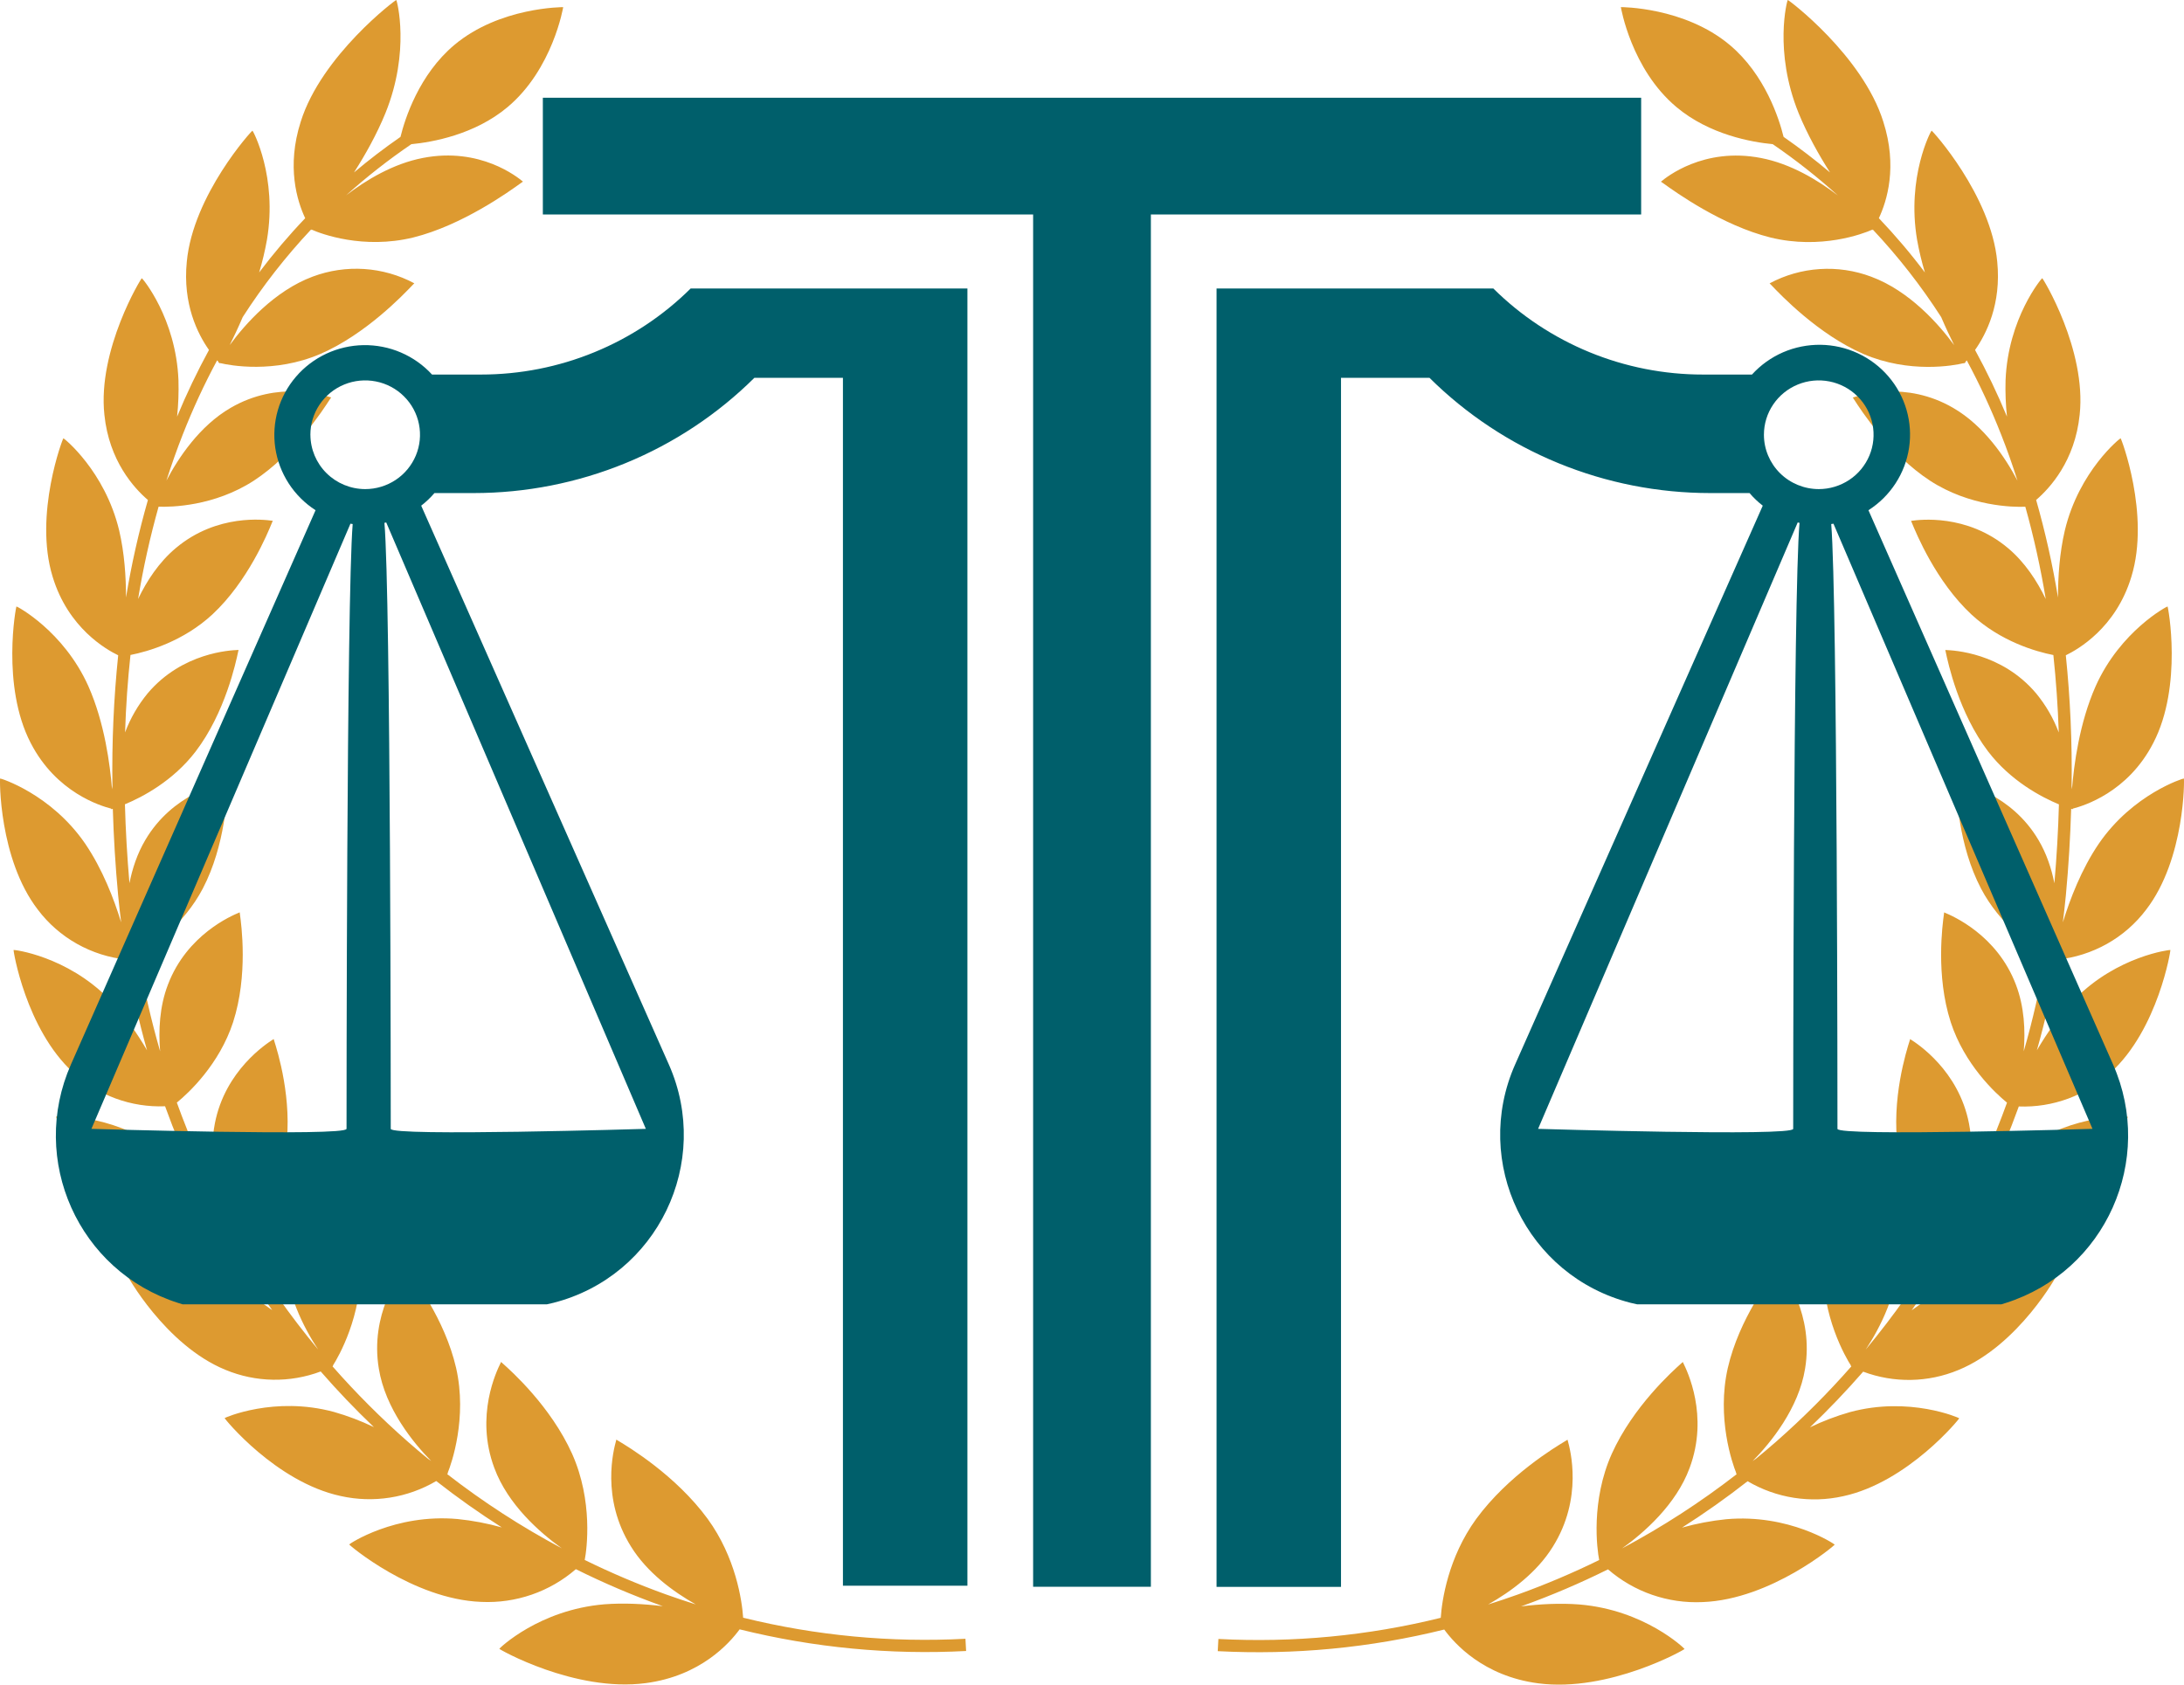
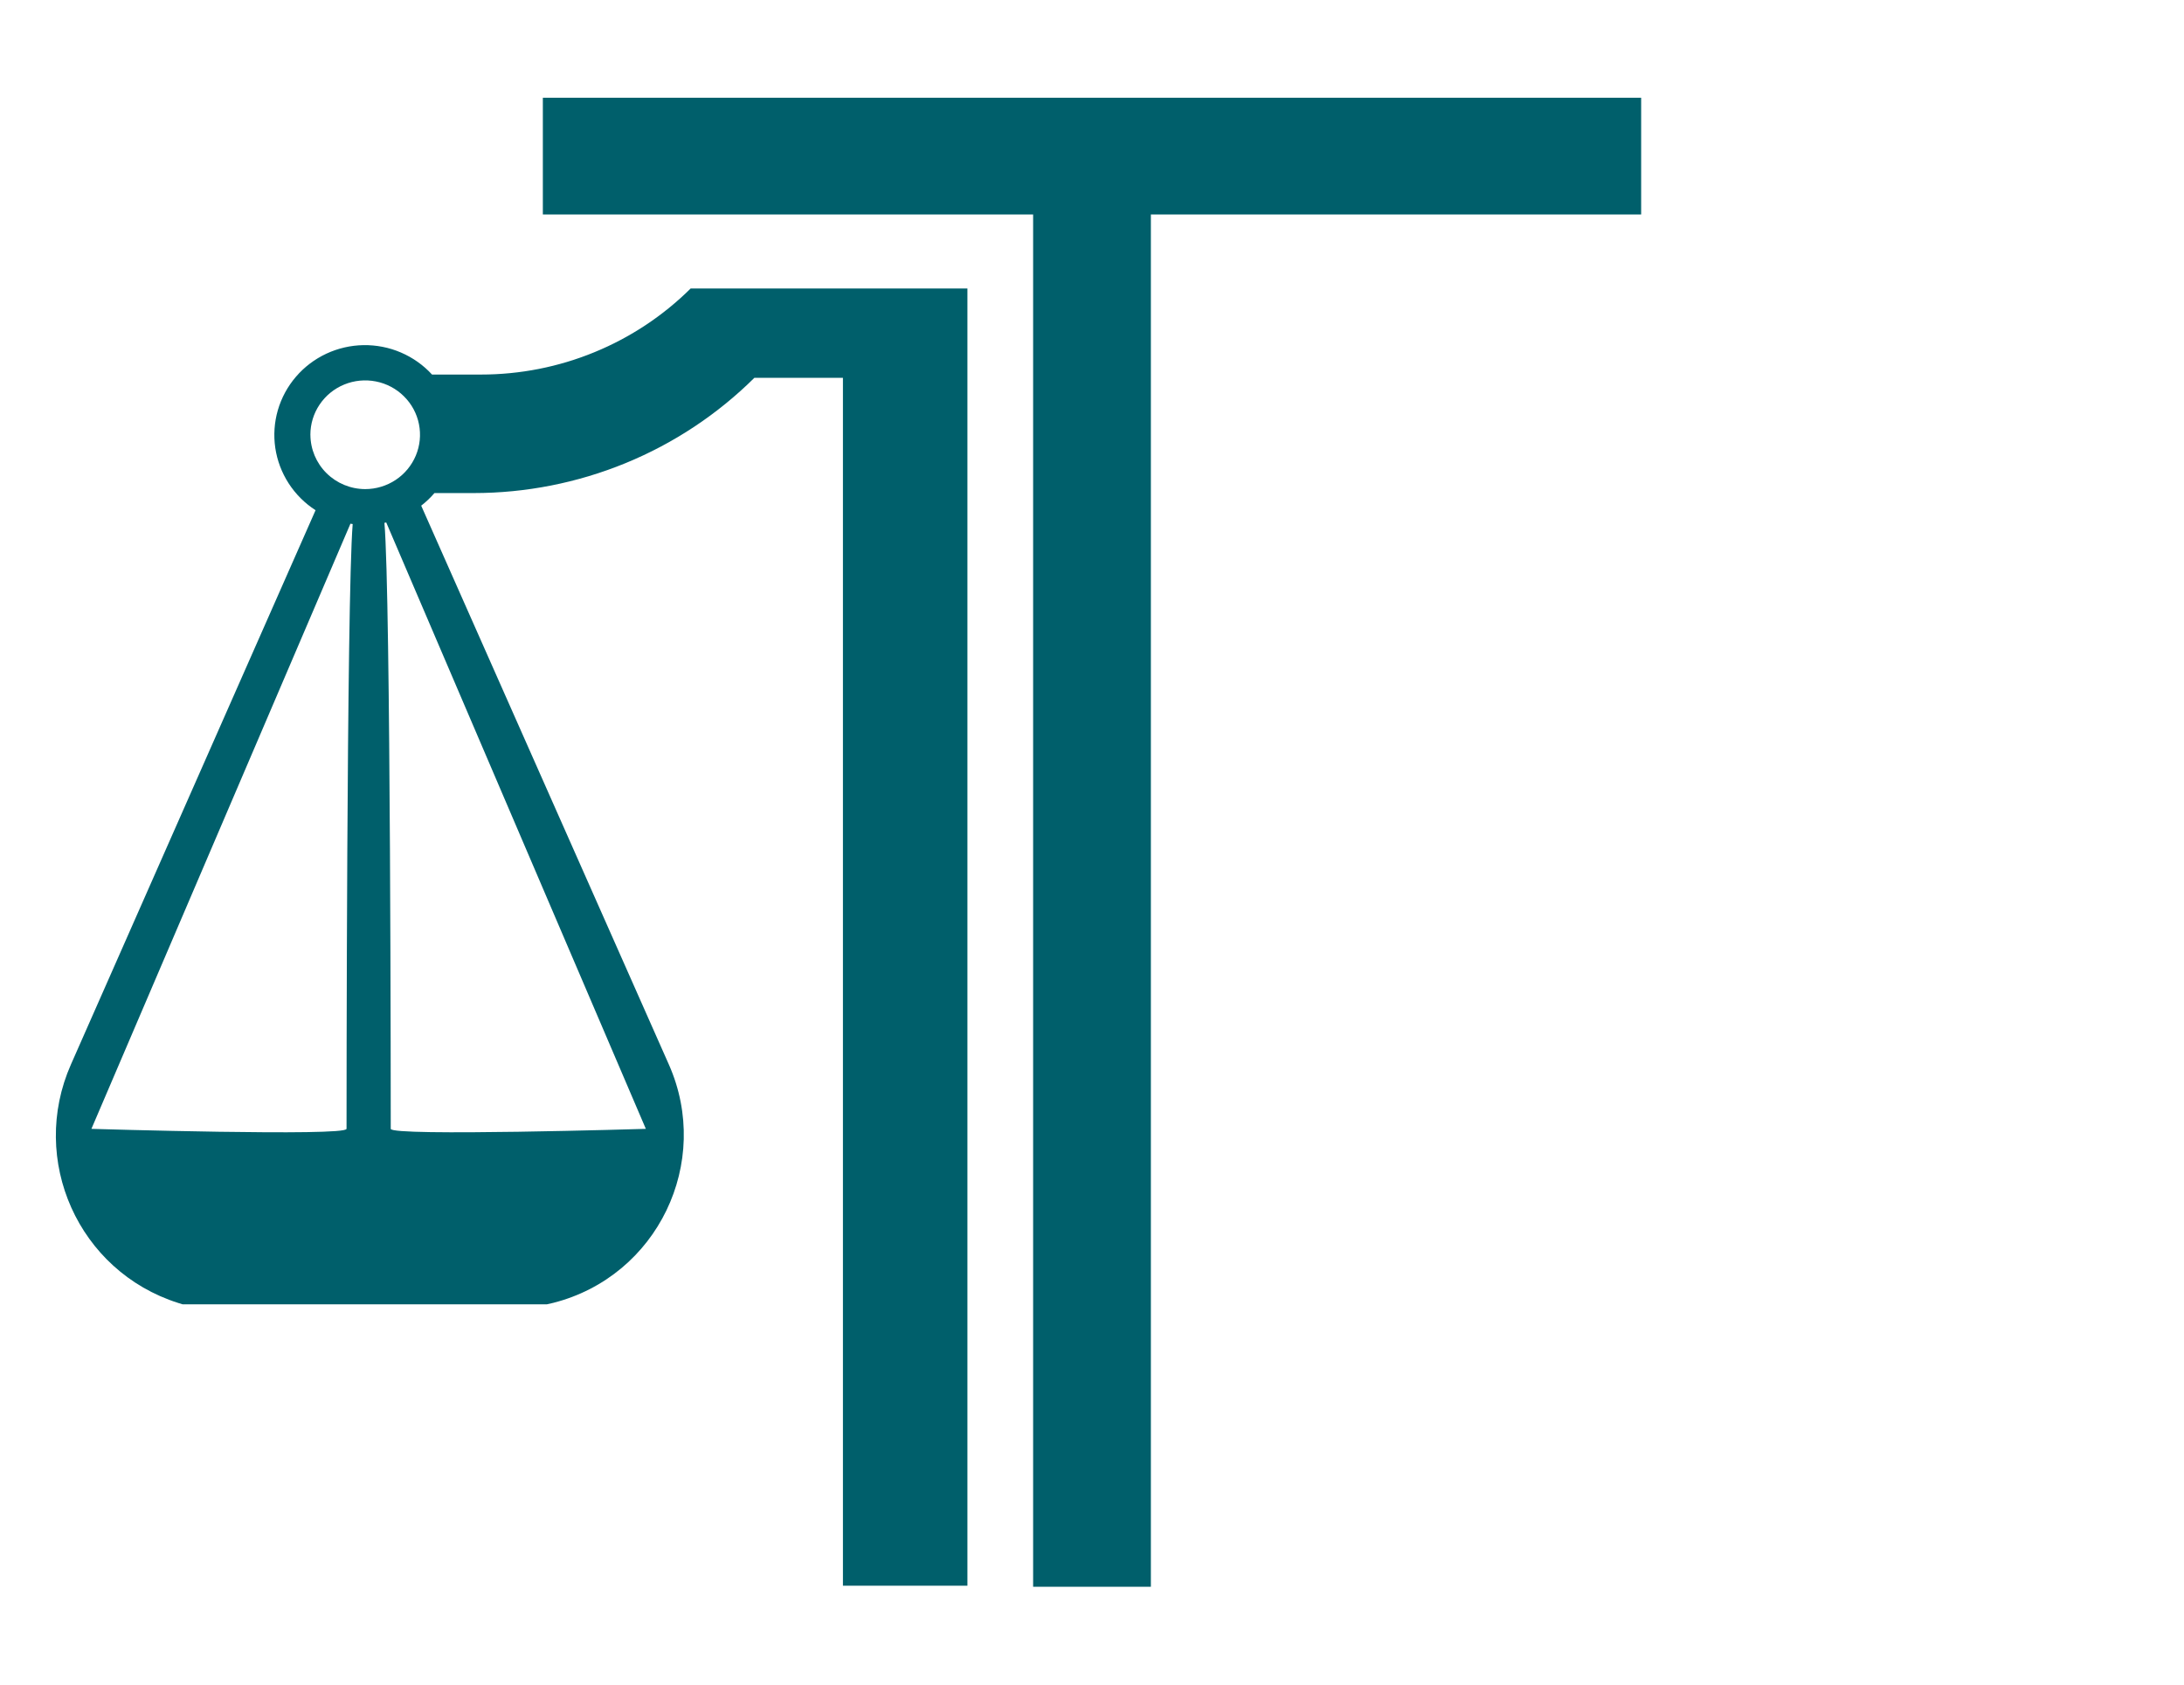
<svg xmlns="http://www.w3.org/2000/svg" width="70" height="54" viewBox="0 0 70 54" fill="none">
-   <path fill-rule="evenodd" clip-rule="evenodd" d="M69.563 30.451C69.582 30.438 69.173 32.989 67.654 34.376C67.26 34.742 66.797 35.028 66.29 35.215C65.784 35.402 65.245 35.488 64.705 35.467C64.406 36.295 64.069 37.106 63.692 37.899C64.057 37.494 64.464 37.127 64.905 36.804C66.481 35.685 68.192 35.787 68.199 35.798C68.22 35.787 67.382 38.238 65.638 39.343C64.747 39.915 63.666 40.121 62.625 39.915C62.206 40.631 61.755 41.326 61.272 42C61.655 41.717 62.063 41.469 62.492 41.26C64.253 40.428 65.93 40.834 65.935 40.846C65.961 40.839 64.702 43.124 62.77 43.915C61.797 44.32 60.704 44.339 59.717 43.968C59.178 44.586 58.61 45.181 58.013 45.752C58.424 45.553 58.852 45.39 59.292 45.265C61.2 44.747 62.792 45.45 62.795 45.462C62.82 45.459 61.155 47.513 59.073 47.961C58.029 48.194 56.934 48.022 56.013 47.48C55.334 48.012 54.633 48.507 53.911 48.967C54.374 48.837 54.848 48.747 55.327 48.698C57.345 48.517 58.804 49.499 58.804 49.512C58.831 49.513 56.77 51.27 54.574 51.354C53.464 51.407 52.376 51.031 51.539 50.305C50.648 50.748 49.732 51.139 48.796 51.476L48.75 51.492C49.356 51.418 50.002 51.382 50.624 51.431C52.717 51.606 53.992 52.843 53.992 52.857C54.021 52.863 51.575 54.258 49.3 53.958C47.542 53.728 46.612 52.676 46.29 52.234C43.918 52.822 41.471 53.056 39.03 52.927L39.051 52.536C41.447 52.663 43.849 52.434 46.178 51.858C46.214 51.309 46.414 49.928 47.314 48.689C48.339 47.291 49.853 46.384 50.179 46.188C50.219 46.164 50.241 46.151 50.242 46.149C50.24 46.148 50.244 46.162 50.252 46.19C50.325 46.459 50.749 48.02 49.768 49.583C49.26 50.404 48.431 51.016 47.697 51.431C48.02 51.329 48.341 51.222 48.661 51.107C49.546 50.788 50.412 50.42 51.256 50.006C51.187 49.662 50.982 48.118 51.66 46.6C52.346 45.081 53.614 43.947 53.884 43.705C53.917 43.676 53.936 43.66 53.936 43.658C53.934 43.657 53.94 43.669 53.952 43.692C54.069 43.931 54.781 45.375 54.154 47.055C53.723 48.227 52.694 49.13 51.99 49.633C53.281 48.945 54.51 48.149 55.664 47.254C55.663 47.251 55.662 47.248 55.66 47.246C55.653 47.239 55.645 47.234 55.637 47.229C55.639 47.227 55.642 47.226 55.644 47.224C55.646 47.223 55.648 47.222 55.65 47.22C55.522 46.912 55.017 45.448 55.377 43.855C55.742 42.265 56.76 40.947 56.974 40.672C56.999 40.639 57.013 40.621 57.013 40.619C57.011 40.619 57.02 40.63 57.036 40.652C57.198 40.871 58.142 42.147 57.855 43.873C57.648 45.151 56.751 46.249 56.176 46.833L56.281 46.759C56.498 46.58 56.714 46.399 56.926 46.213C57.782 45.46 58.588 44.654 59.339 43.798C59.332 43.793 59.325 43.79 59.316 43.787C59.321 43.784 59.324 43.781 59.328 43.777C59.147 43.499 58.387 42.168 58.444 40.561C58.506 38.93 59.283 37.451 59.427 37.177C59.442 37.149 59.45 37.134 59.45 37.132C59.449 37.133 59.457 37.141 59.474 37.156C59.657 37.326 60.818 38.409 60.849 40.151C60.874 41.398 60.245 42.586 59.798 43.26C60.706 42.169 61.523 41.006 62.242 39.784C61.984 39.505 61.053 38.361 60.833 36.829C60.609 35.245 61.107 33.676 61.206 33.363C61.217 33.328 61.223 33.309 61.223 33.307C61.222 33.308 61.231 33.314 61.249 33.325C61.452 33.456 62.777 34.312 63.108 36.01C63.307 37.016 63.063 38.055 62.794 38.799C63.387 37.685 63.9 36.531 64.327 35.345C63.946 35.035 62.965 34.119 62.524 32.767C62.037 31.259 62.26 29.634 62.305 29.306C62.31 29.268 62.313 29.248 62.312 29.246C62.311 29.247 62.322 29.251 62.343 29.26C62.572 29.357 64.005 29.963 64.613 31.564C64.883 32.269 64.918 33.035 64.863 33.701C65.156 32.688 65.39 31.659 65.563 30.62C65.071 30.324 64.095 29.622 63.495 28.484C62.766 27.091 62.709 25.45 62.698 25.115C62.696 25.076 62.696 25.055 62.695 25.053C62.694 25.054 62.704 25.056 62.725 25.061C62.956 25.113 64.47 25.455 65.338 26.93C65.596 27.364 65.753 27.844 65.846 28.313C65.921 27.454 65.969 26.611 65.991 25.784C65.43 25.55 64.45 25.038 63.724 24.091C62.777 22.848 62.435 21.237 62.363 20.899C62.355 20.859 62.35 20.837 62.349 20.835C62.348 20.836 62.357 20.836 62.376 20.837C62.598 20.846 64.151 20.912 65.26 22.225C65.57 22.601 65.816 23.024 65.986 23.479C65.957 22.633 65.899 21.806 65.813 20.997C65.254 20.887 64.122 20.563 63.186 19.696C62.049 18.636 61.419 17.1 61.28 16.763C61.263 16.721 61.253 16.697 61.252 16.696C61.251 16.697 61.26 16.696 61.279 16.693C61.499 16.663 63.033 16.456 64.356 17.567C64.899 18.021 65.291 18.625 65.569 19.202C65.405 18.205 65.187 17.217 64.914 16.243C64.522 16.261 63.131 16.234 61.861 15.409C60.556 14.557 59.637 13.133 59.428 12.809C59.401 12.767 59.386 12.744 59.384 12.743C59.383 12.744 59.391 12.741 59.408 12.736C59.613 12.669 61.084 12.191 62.602 13.075C63.6 13.653 64.283 14.682 64.663 15.409C64.504 14.904 64.329 14.41 64.138 13.927C63.819 13.115 63.452 12.322 63.038 11.553C63.021 11.572 63.004 11.591 62.991 11.604C62.999 11.617 62.999 11.623 62.999 11.623C62.987 11.628 62.975 11.632 62.962 11.634C62.955 11.641 62.949 11.648 62.944 11.655C62.942 11.652 62.94 11.648 62.938 11.644C62.938 11.643 62.937 11.642 62.937 11.641C62.633 11.717 61.203 11.982 59.723 11.346C58.274 10.717 57.065 9.446 56.781 9.147C56.742 9.107 56.721 9.084 56.718 9.083C57.213 8.818 57.76 8.662 58.322 8.625C58.883 8.588 59.446 8.671 59.973 8.869C61.203 9.324 62.147 10.399 62.634 11.064C62.513 10.821 62.367 10.515 62.217 10.164C61.574 9.164 60.839 8.223 60.023 7.355C60.014 7.371 60.009 7.379 60.009 7.379C60.006 7.375 60.003 7.37 60 7.366C59.715 7.493 58.359 8.007 56.75 7.614C55.19 7.227 53.698 6.154 53.324 5.885C53.269 5.846 53.239 5.824 53.235 5.824C53.235 5.825 53.24 5.821 53.249 5.813C53.391 5.696 54.593 4.705 56.444 5.065C57.393 5.248 58.261 5.77 58.909 6.268C58.25 5.673 57.551 5.123 56.818 4.621C56.152 4.558 54.792 4.32 53.735 3.434C52.278 2.215 51.951 0.228 51.951 0.228C51.951 0.228 53.982 0.219 55.438 1.439C56.574 2.391 57.024 3.81 57.166 4.387C57.683 4.747 58.179 5.127 58.655 5.528C58.293 4.96 57.925 4.304 57.646 3.622C56.844 1.636 57.282 0 57.3 0C57.306 -0.024 59.698 1.776 60.362 3.9C60.825 5.344 60.477 6.446 60.22 6.994C60.745 7.545 61.238 8.125 61.695 8.733C61.592 8.389 61.508 8.04 61.445 7.687C61.103 5.668 61.892 4.188 61.909 4.188C61.917 4.165 63.815 6.251 64.014 8.389C64.149 9.748 63.664 10.704 63.303 11.218C63.682 11.911 64.023 12.624 64.326 13.354C64.285 12.967 64.27 12.577 64.281 12.188C64.36 10.197 65.441 8.914 65.455 8.917C65.466 8.896 66.881 11.205 66.656 13.295C66.505 14.773 65.704 15.645 65.261 16.026C65.554 17.054 65.788 18.099 65.962 19.153C65.96 18.488 66.011 17.727 66.181 17.001C66.638 15.093 67.954 14.043 67.968 14.049C67.98 14.028 68.923 16.495 68.315 18.481C67.817 20.138 66.585 20.823 66.212 21.005C66.355 22.396 66.417 23.795 66.398 25.193C66.402 25.23 66.406 25.265 66.409 25.299C66.471 24.524 66.647 23.17 67.169 21.994C67.964 20.22 69.46 19.433 69.472 19.44C69.487 19.422 69.968 21.982 69.017 23.813C68.197 25.412 66.767 25.834 66.44 25.919C66.438 25.931 66.438 25.938 66.438 25.938C66.425 25.936 66.412 25.933 66.4 25.929L66.383 25.933C66.356 26.836 66.302 27.755 66.214 28.694C66.186 28.986 66.153 29.276 66.117 29.566C66.345 28.825 66.712 27.862 67.27 27.043C68.364 25.448 69.985 24.945 69.996 24.954C70.012 24.938 70.043 27.526 68.789 29.156C68.452 29.604 68.025 29.977 67.535 30.253C67.044 30.529 66.502 30.702 65.941 30.76C65.775 31.74 65.556 32.71 65.285 33.666C65.608 33.117 66.017 32.524 66.507 32.02C67.862 30.644 69.554 30.441 69.563 30.451ZM22.682 48.687C23.582 49.925 23.782 51.306 23.819 51.855C26.147 52.43 28.549 52.657 30.944 52.53L30.965 52.922C28.524 53.05 26.077 52.816 23.706 52.228C23.383 52.67 22.454 53.722 20.695 53.952C18.42 54.252 15.974 52.856 16.004 52.851C16.005 52.837 17.278 51.6 19.372 51.425C19.993 51.377 20.641 51.412 21.245 51.486L21.2 51.47C20.263 51.133 19.347 50.742 18.457 50.299C17.62 51.025 16.532 51.401 15.421 51.348C13.225 51.264 11.164 49.506 11.192 49.506C11.192 49.493 12.65 48.511 14.668 48.692C15.147 48.741 15.621 48.831 16.084 48.961C15.362 48.502 14.661 48.006 13.982 47.474C13.062 48.016 11.967 48.188 10.922 47.955C8.836 47.507 7.174 45.453 7.2 45.456C7.204 45.444 8.795 44.741 10.703 45.259C11.143 45.384 11.571 45.547 11.983 45.745C11.385 45.175 10.817 44.58 10.279 43.962C9.292 44.333 8.199 44.314 7.225 43.909C5.293 43.118 4.037 40.833 4.061 40.841C4.068 40.828 5.742 40.422 7.503 41.254C7.932 41.463 8.341 41.711 8.724 41.995C8.24 41.319 7.789 40.624 7.371 39.909C6.329 40.115 5.248 39.909 4.357 39.337C2.615 38.232 1.775 35.781 1.797 35.792C1.804 35.781 3.513 35.679 5.09 36.798C5.531 37.121 5.938 37.488 6.304 37.893C5.928 37.101 5.59 36.29 5.291 35.461C4.751 35.482 4.213 35.398 3.707 35.212C3.201 35.025 2.737 34.741 2.343 34.376C0.825 32.989 0.416 30.438 0.436 30.451C0.444 30.439 2.136 30.644 3.49 32.02C3.982 32.524 4.392 33.117 4.713 33.667C4.442 32.71 4.224 31.74 4.059 30.76C3.498 30.702 2.955 30.529 2.465 30.253C1.975 29.977 1.548 29.604 1.211 29.156C-0.043 27.526 -0.012 24.938 0.004 24.954C0.015 24.945 1.636 25.448 2.73 27.043C3.288 27.864 3.656 28.825 3.883 29.567C3.847 29.277 3.814 28.986 3.786 28.695C3.698 27.755 3.643 26.836 3.616 25.933L3.6 25.929C3.588 25.933 3.575 25.936 3.562 25.938C3.56 25.939 3.56 25.932 3.56 25.919V25.919C3.236 25.835 1.805 25.412 0.983 23.814C0.033 21.982 0.514 19.422 0.528 19.44C0.541 19.433 2.036 20.22 2.832 21.994C3.354 23.171 3.529 24.524 3.591 25.3C3.594 25.271 3.597 25.242 3.601 25.212L3.603 25.195C3.583 23.796 3.645 22.396 3.788 21.005C3.414 20.823 2.184 20.138 1.685 18.481C1.077 16.495 2.02 14.028 2.032 14.049C2.046 14.043 3.362 15.095 3.819 17.001C3.989 17.726 4.039 18.487 4.039 19.151C4.212 18.097 4.447 17.054 4.741 16.027C4.297 15.647 3.497 14.774 3.346 13.296C3.121 11.205 4.536 8.896 4.546 8.918C4.561 8.914 5.642 10.198 5.72 12.189C5.731 12.578 5.717 12.968 5.676 13.355C5.978 12.625 6.32 11.912 6.698 11.218C6.337 10.705 5.852 9.748 5.987 8.39C6.186 6.252 8.085 4.165 8.092 4.189C8.109 4.187 8.898 5.668 8.556 7.687C8.493 8.04 8.41 8.39 8.306 8.733C8.764 8.126 9.256 7.546 9.782 6.995C9.524 6.446 9.177 5.344 9.639 3.9C10.304 1.777 12.696 -0.023 12.701 0.001C12.72 0.002 13.158 1.637 12.355 3.623C12.077 4.304 11.709 4.961 11.346 5.528C11.821 5.127 12.318 4.747 12.836 4.388C12.978 3.811 13.428 2.391 14.564 1.439C16.019 0.22 18.051 0.229 18.051 0.229C18.051 0.229 17.722 2.215 16.266 3.435C15.21 4.32 13.85 4.558 13.184 4.622C12.449 5.122 11.75 5.671 11.09 6.264C11.737 5.767 12.605 5.246 13.553 5.063C15.398 4.704 16.599 5.689 16.747 5.81C16.757 5.818 16.762 5.822 16.762 5.821C16.759 5.822 16.731 5.842 16.681 5.878C16.321 6.137 14.818 7.221 13.247 7.612C11.639 8.005 10.284 7.492 9.997 7.364C9.994 7.368 9.991 7.372 9.988 7.377C9.989 7.377 9.984 7.368 9.974 7.353C9.158 8.221 8.423 9.162 7.78 10.163C7.63 10.513 7.485 10.818 7.363 11.062C7.85 10.397 8.797 9.322 10.024 8.866C10.551 8.669 11.114 8.586 11.675 8.623C12.236 8.66 12.783 8.816 13.279 9.081C13.276 9.082 13.255 9.104 13.217 9.144C12.935 9.44 11.725 10.713 10.274 11.343C8.795 11.98 7.365 11.714 7.06 11.639C7.058 11.643 7.055 11.648 7.053 11.653C7.048 11.646 7.042 11.638 7.035 11.632C7.022 11.629 7.01 11.626 6.998 11.621C6.997 11.621 7 11.614 7.006 11.602C6.993 11.588 6.976 11.57 6.959 11.55C6.545 12.319 6.178 13.113 5.859 13.925C5.669 14.408 5.495 14.902 5.334 15.405C5.715 14.679 6.396 13.65 7.395 13.072C8.913 12.189 10.384 12.667 10.589 12.733C10.606 12.739 10.614 12.741 10.614 12.74C10.611 12.741 10.595 12.765 10.567 12.809C10.356 13.136 9.438 14.555 8.136 15.407C6.866 16.232 5.475 16.258 5.083 16.241C4.81 17.215 4.59 18.203 4.426 19.2C4.703 18.623 5.095 18.019 5.639 17.565C6.963 16.454 8.496 16.661 8.717 16.691C8.735 16.693 8.744 16.695 8.743 16.694C8.742 16.695 8.732 16.718 8.715 16.759C8.579 17.093 7.948 18.632 6.809 19.694C5.873 20.561 4.741 20.885 4.182 20.995C4.094 21.803 4.036 22.63 4.009 23.477C4.179 23.022 4.425 22.599 4.734 22.223C5.845 20.91 7.397 20.844 7.619 20.835C7.638 20.834 7.647 20.834 7.646 20.833C7.645 20.834 7.641 20.856 7.632 20.895C7.561 21.229 7.219 22.844 6.271 24.088C5.546 25.035 4.565 25.55 4.004 25.781C4.026 26.609 4.075 27.452 4.149 28.311C4.242 27.841 4.4 27.361 4.657 26.927C5.525 25.452 7.04 25.11 7.271 25.058C7.291 25.054 7.302 25.051 7.301 25.051C7.3 25.052 7.299 25.074 7.298 25.112C7.286 25.448 7.228 27.089 6.5 28.482C5.9 29.62 4.923 30.321 4.432 30.617C4.605 31.657 4.839 32.686 5.132 33.698C5.077 33.033 5.112 32.267 5.382 31.563C5.993 29.953 7.435 29.349 7.655 29.257C7.674 29.249 7.684 29.245 7.683 29.245C7.682 29.246 7.685 29.267 7.69 29.304C7.735 29.632 7.958 31.258 7.471 32.766C7.03 34.117 6.049 35.033 5.668 35.343C6.096 36.53 6.608 37.684 7.201 38.799C6.932 38.053 6.688 37.012 6.887 36.009C7.217 34.309 8.545 33.453 8.746 33.323C8.764 33.312 8.773 33.306 8.772 33.306C8.772 33.308 8.778 33.328 8.789 33.364C8.89 33.681 9.385 35.247 9.162 36.828C8.939 38.36 8.011 39.502 7.753 39.783C8.472 41.005 9.289 42.167 10.197 43.259C9.75 42.582 9.12 41.396 9.146 40.15C9.177 38.407 10.338 37.325 10.521 37.154C10.538 37.139 10.546 37.131 10.545 37.131C10.545 37.133 10.555 37.151 10.572 37.184C10.725 37.478 11.49 38.945 11.551 40.559C11.608 42.166 10.848 43.498 10.668 43.775C10.671 43.779 10.675 43.783 10.678 43.786C10.671 43.788 10.663 43.792 10.656 43.796C11.407 44.652 12.213 45.459 13.069 46.211C13.281 46.398 13.497 46.579 13.714 46.757C13.75 46.782 13.785 46.807 13.819 46.831C13.246 46.249 12.349 45.151 12.142 43.871C11.852 42.132 12.811 40.849 12.964 40.645C12.978 40.626 12.985 40.617 12.984 40.617C12.984 40.619 12.998 40.637 13.023 40.67C13.236 40.946 14.254 42.263 14.62 43.853C14.98 45.446 14.475 46.91 14.347 47.218C14.349 47.22 14.351 47.222 14.354 47.223C14.356 47.225 14.358 47.226 14.36 47.227C14.352 47.232 14.344 47.237 14.336 47.244C14.335 47.246 14.334 47.249 14.333 47.252C15.487 48.148 16.716 48.944 18.008 49.631C17.304 49.129 16.274 48.225 15.843 47.053C15.218 45.38 15.922 43.942 16.043 43.694C16.055 43.669 16.062 43.656 16.06 43.656C16.061 43.658 16.078 43.673 16.111 43.703C16.38 43.942 17.65 45.077 18.336 46.599C19.014 48.115 18.809 49.66 18.741 50.004C19.584 50.418 20.451 50.786 21.335 51.105C21.655 51.22 21.977 51.327 22.3 51.429C21.566 51.014 20.737 50.401 20.228 49.58C19.248 48.019 19.671 46.46 19.744 46.188C19.752 46.16 19.756 46.146 19.754 46.146C19.755 46.148 19.777 46.161 19.817 46.185C20.141 46.379 21.656 47.287 22.682 48.687Z" fill="#DD9A30" />
  <path d="M52.601 3.133V6.875H36.887V50.863H33.113V6.875H17.399V3.133H52.601Z" fill="#005F6B" />
-   <path fill-rule="evenodd" clip-rule="evenodd" d="M67.727 34.122L59.886 16.355C60.234 16.133 60.531 15.839 60.755 15.494C60.98 15.149 61.127 14.76 61.188 14.354C61.249 13.948 61.221 13.534 61.107 13.139C60.993 12.744 60.795 12.378 60.526 12.066C60.258 11.753 59.925 11.501 59.55 11.326C59.175 11.151 58.767 11.058 58.353 11.052C57.939 11.047 57.528 11.129 57.149 11.293C56.77 11.458 56.43 11.701 56.153 12.006H54.583C53.335 12.007 52.099 11.763 50.947 11.29C49.794 10.816 48.746 10.123 47.864 9.248H38.992V50.867H42.981V12.11H45.816C46.998 13.282 48.401 14.211 49.945 14.845C51.489 15.479 53.144 15.805 54.815 15.805H56.075C56.202 15.954 56.344 16.089 56.499 16.209L48.561 34.123C47.173 37.257 48.922 40.906 52.264 41.762C52.395 41.794 52.47 41.809 52.47 41.809H64.148L64.287 41.766C67.492 40.749 69.075 37.178 67.727 34.122ZM57.474 36.185C57.474 36.433 49.298 36.185 49.298 36.185L57.619 16.747L57.677 16.76C57.474 19.051 57.474 35.953 57.474 36.185ZM56.536 13.935C56.536 13.591 56.639 13.254 56.832 12.968C57.025 12.681 57.3 12.458 57.621 12.326C57.942 12.194 58.295 12.16 58.636 12.227C58.977 12.294 59.29 12.46 59.536 12.704C59.782 12.947 59.949 13.258 60.017 13.596C60.084 13.934 60.05 14.284 59.917 14.602C59.784 14.92 59.559 15.193 59.27 15.384C58.98 15.575 58.641 15.678 58.293 15.678C57.828 15.677 57.382 15.494 57.052 15.168C56.723 14.842 56.537 14.4 56.536 13.938V13.935ZM58.893 36.185C58.893 35.955 58.893 19.23 58.693 16.798L58.765 16.787L67.067 36.185C67.067 36.185 58.893 36.433 58.893 36.185Z" fill="#005F6B" />
  <path fill-rule="evenodd" clip-rule="evenodd" d="M13.925 15.805H15.181C16.852 15.805 18.507 15.479 20.051 14.845C21.596 14.211 22.998 13.282 24.18 12.11H27.017V50.83H31.007V9.248H22.136C21.254 10.122 20.207 10.816 19.054 11.289C17.902 11.763 16.666 12.006 15.419 12.006H13.847C13.57 11.703 13.23 11.463 12.851 11.3C12.473 11.137 12.063 11.057 11.65 11.063C11.238 11.07 10.831 11.164 10.458 11.338C10.085 11.513 9.753 11.764 9.486 12.076C9.218 12.387 9.021 12.752 8.906 13.145C8.792 13.538 8.764 13.951 8.823 14.356C8.883 14.761 9.029 15.149 9.251 15.493C9.474 15.838 9.768 16.132 10.114 16.355L2.273 34.122C0.924 37.178 2.508 40.749 5.713 41.766L5.851 41.809H17.529C17.529 41.809 17.604 41.794 17.735 41.762C21.078 40.909 22.826 37.257 21.438 34.123L13.5 16.209C13.655 16.089 13.797 15.954 13.925 15.805ZM11.105 36.185C11.105 36.433 2.93 36.185 2.93 36.185L11.232 16.787L11.304 16.798C11.107 19.23 11.107 35.955 11.107 36.185H11.105ZM9.948 13.935C9.948 13.591 10.051 13.254 10.244 12.968C10.437 12.681 10.711 12.458 11.032 12.326C11.354 12.194 11.707 12.16 12.048 12.227C12.389 12.294 12.702 12.46 12.947 12.704C13.193 12.947 13.361 13.258 13.428 13.596C13.496 13.934 13.461 14.284 13.328 14.602C13.195 14.92 12.97 15.193 12.681 15.384C12.392 15.575 12.052 15.678 11.705 15.678C11.24 15.677 10.794 15.493 10.465 15.167C10.136 14.841 9.951 14.399 9.949 13.938L9.948 13.935ZM20.7 36.185C20.7 36.185 12.524 36.433 12.524 36.185C12.524 35.953 12.524 19.051 12.321 16.76L12.379 16.747L20.7 36.185Z" fill="#005F6B" />
</svg>